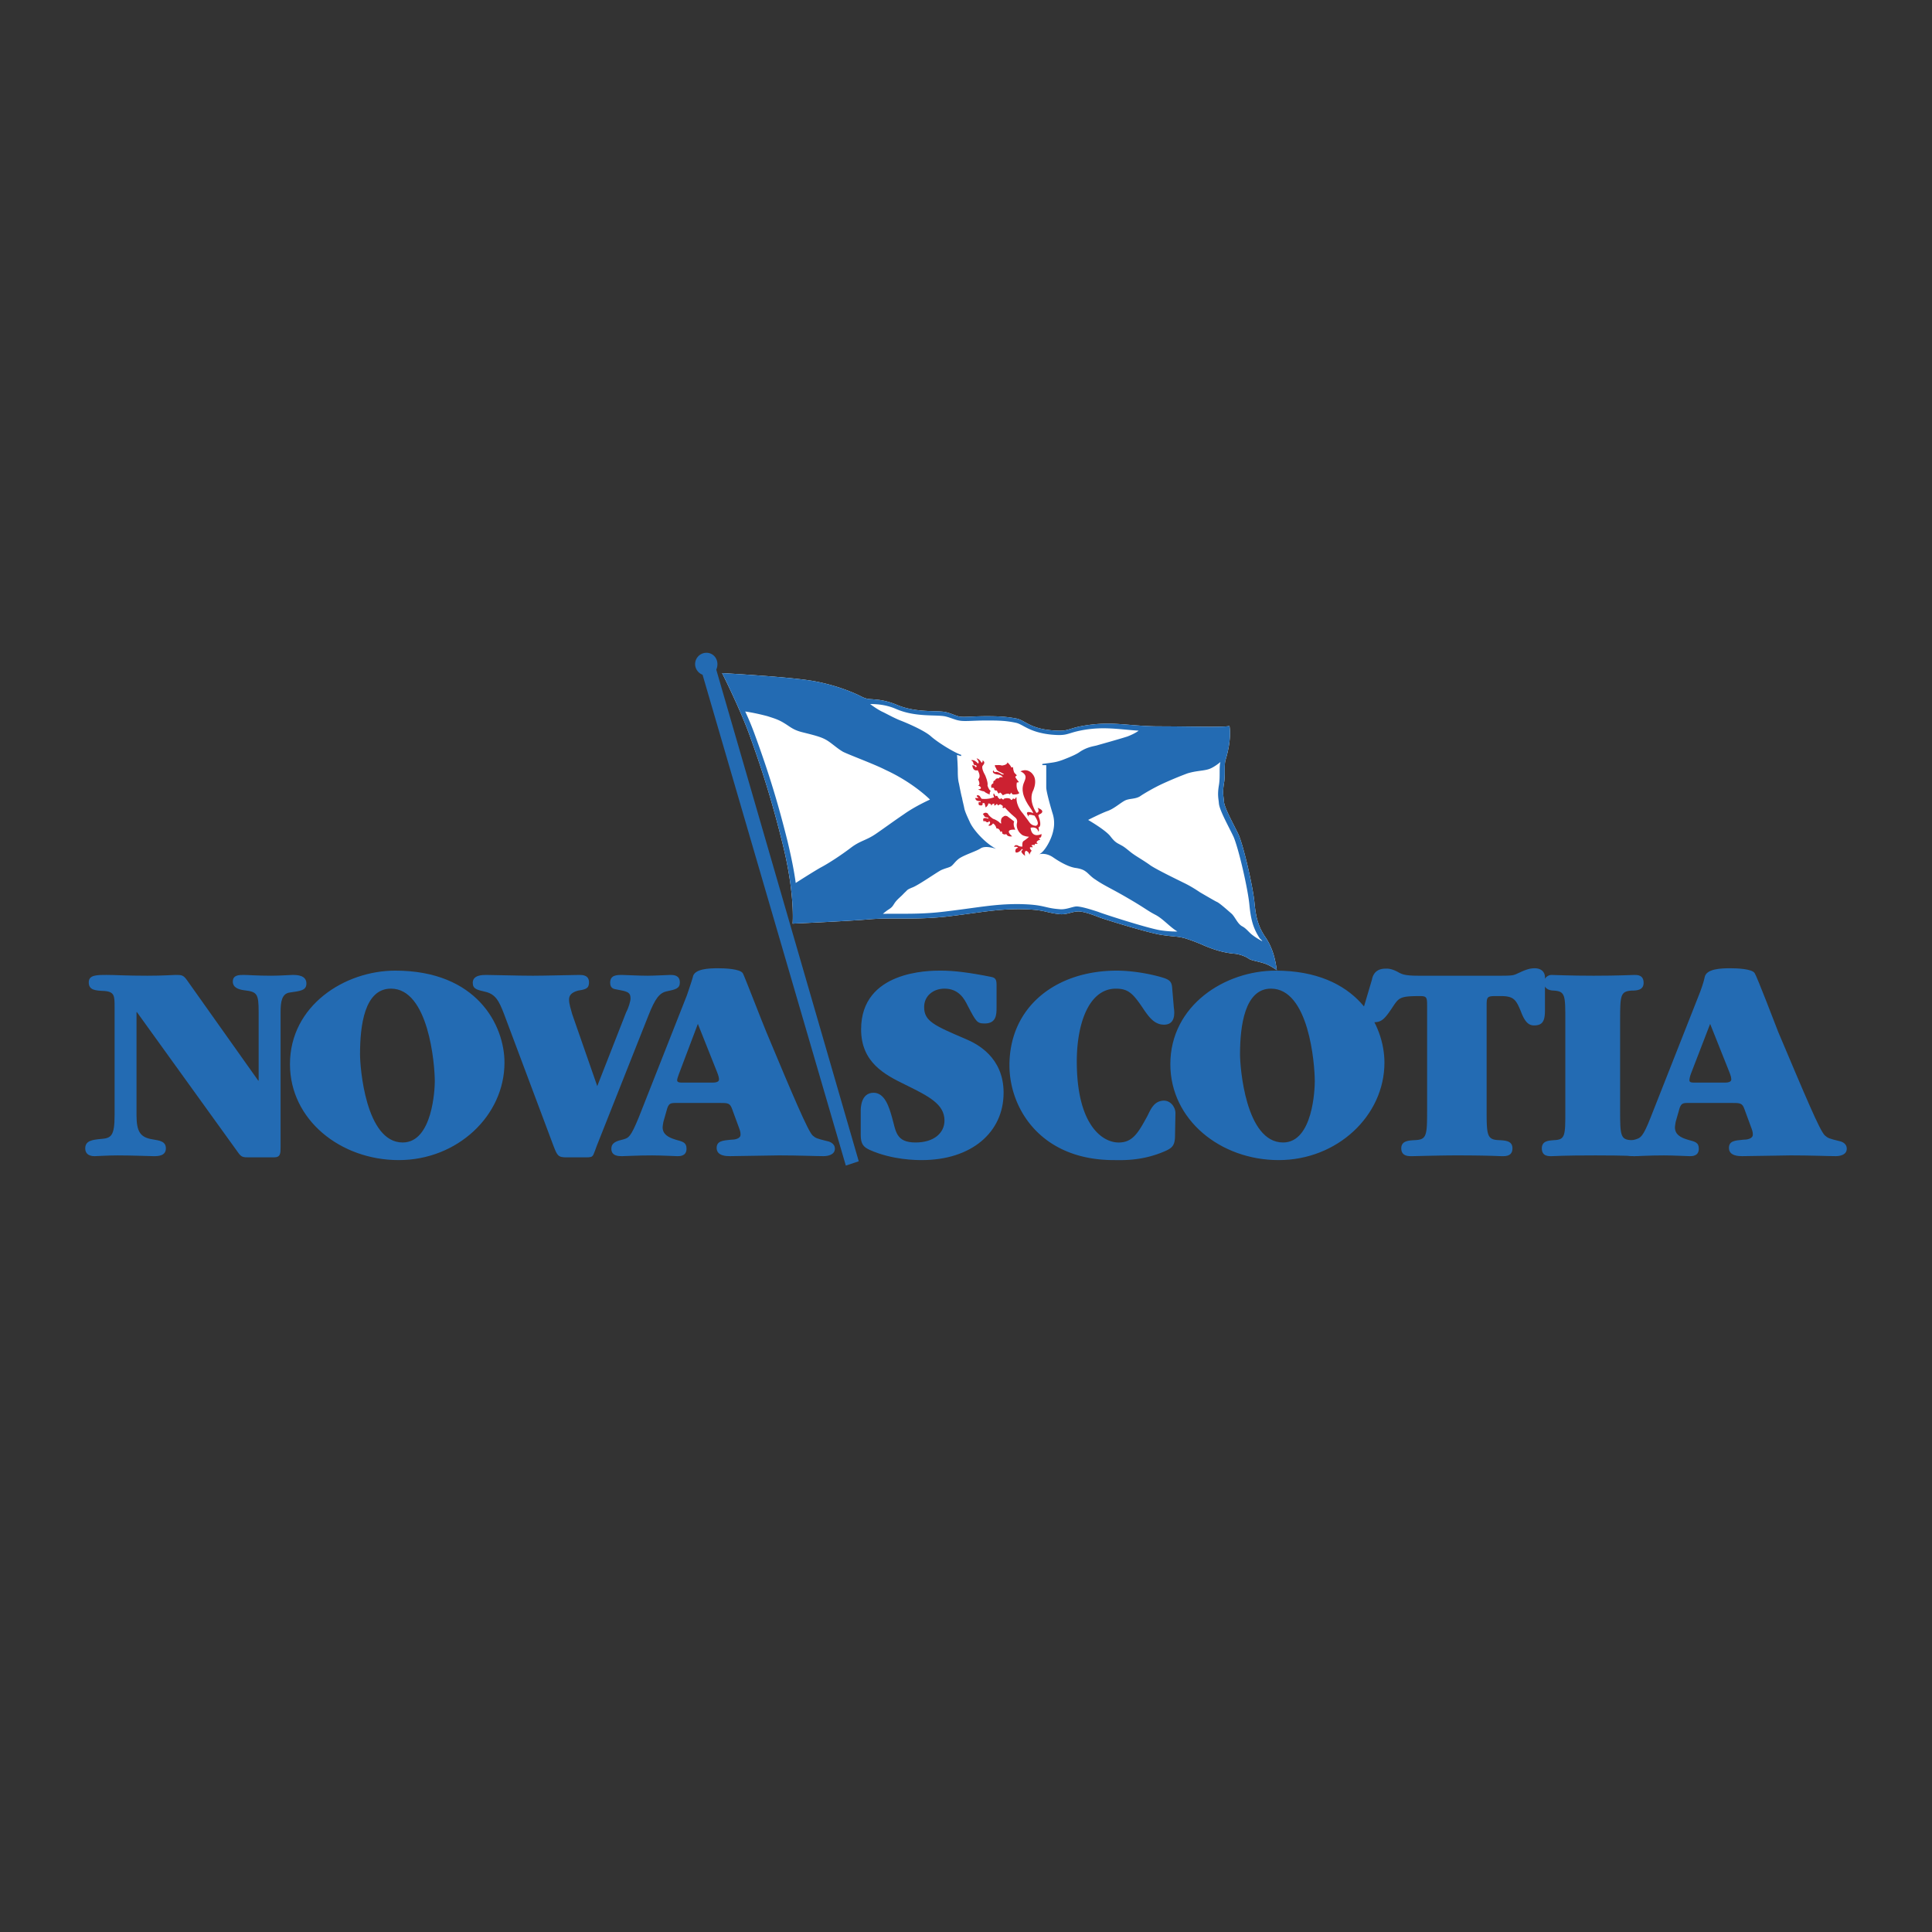
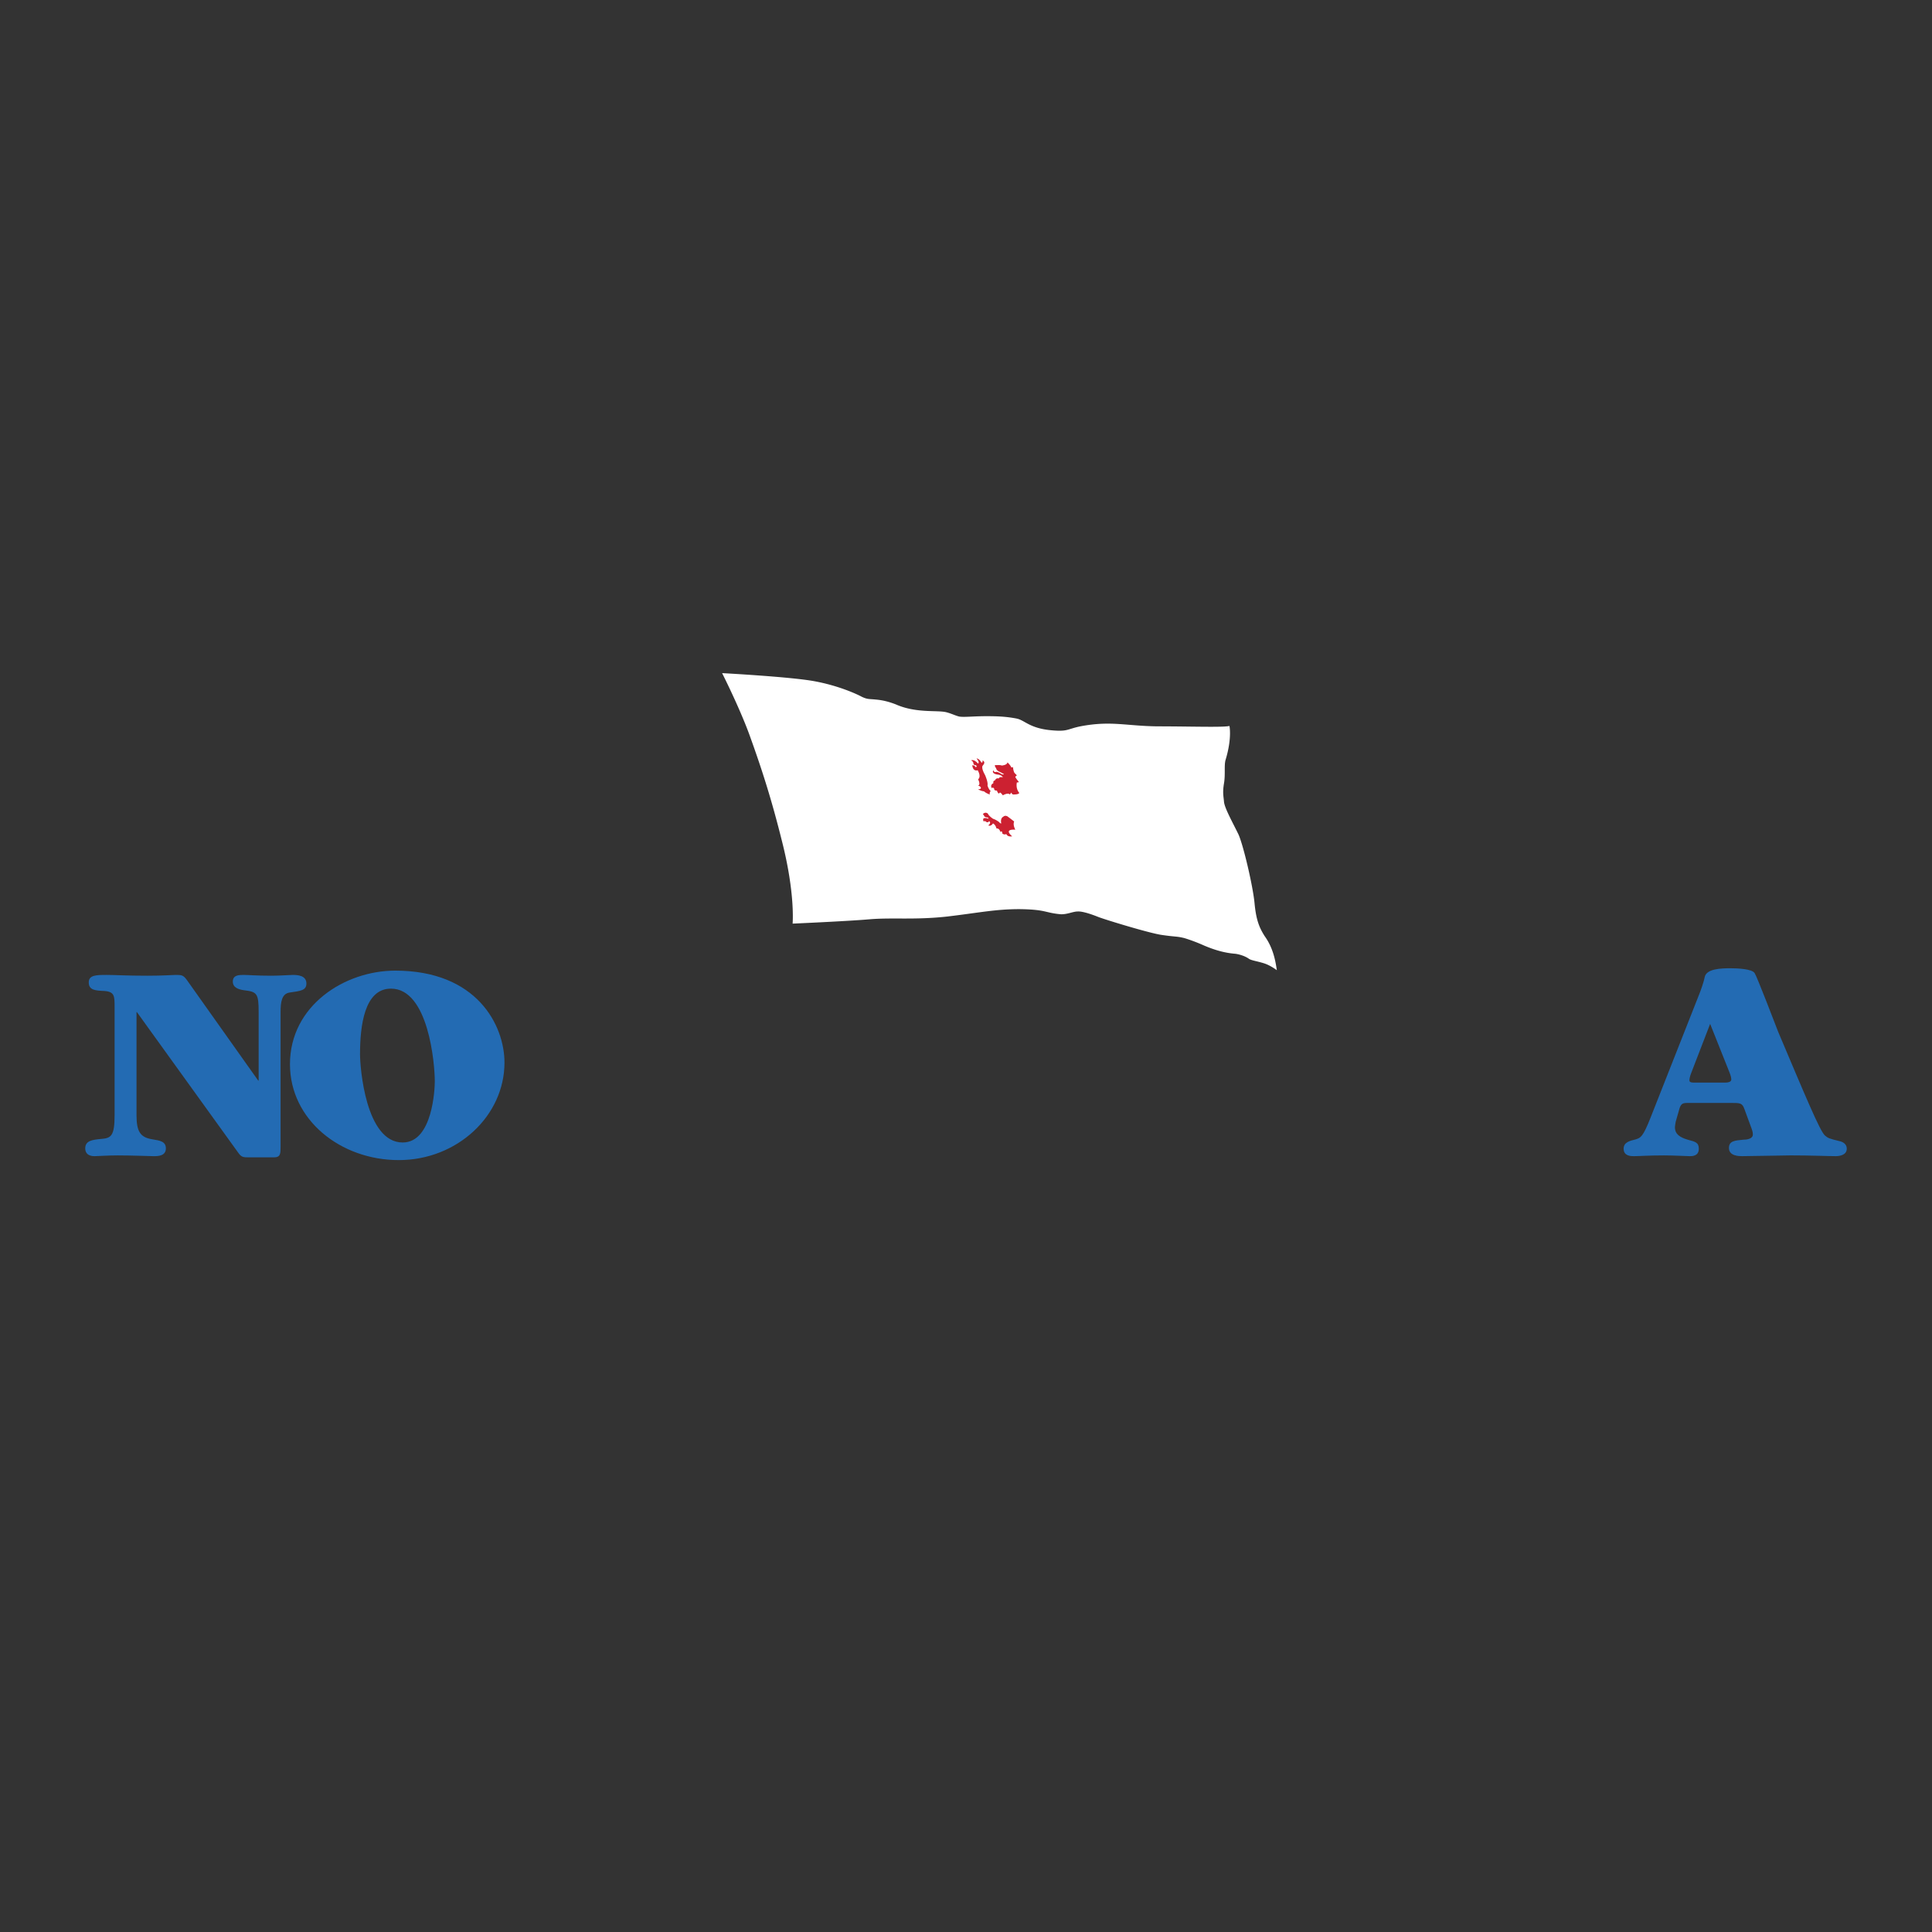
<svg xmlns="http://www.w3.org/2000/svg" width="2500" height="2500" viewBox="0 0 192.756 192.756">
  <rect x="0" y="0" width="192.756" height="192.756" fill="#333333" stroke="none" />
  <g fill-rule="evenodd" clip-rule="evenodd">
    <path fill="#fff" fill-opacity="0" d="M0 0h192.756v192.756H0V0z" />
    <path d="M72.046 67.158s6.562.352 9.061.781c2.46.43 4.335 1.289 4.843 1.562.547.274.781.234 1.21.274.43.039 1.133.078 2.227.507 2.031.898 4.14.547 5.038.781.469.117.938.352 1.289.43.507.078 1.407-.039 2.694-.039 1.133 0 1.992.039 3.008.234.82.156 1.289.976 3.477 1.171 1.641.156 1.562-.117 2.889-.391 3.047-.585 4.531-.039 7.695 0 3.279 0 6.561.118 7.186-.039 0 0 .273 1.211-.391 3.398-.156.547 0 1.445-.156 2.343-.156.937-.039 1.289 0 1.797.039.625.898 2.148 1.445 3.28.508 1.132 1.445 5.194 1.602 6.834.156 1.68.469 2.461 1.016 3.32.898 1.25 1.094 2.616 1.211 3.397 0 0-.664-.508-1.328-.703-.625-.195-1.211-.273-1.445-.429-.43-.312-1.055-.469-1.367-.508-1.016-.078-2.031-.351-3.203-.859a16.8 16.8 0 0 0-1.875-.703c-.781-.195-.896-.117-2.225-.312-1.211-.156-5.781-1.562-6.367-1.797s-1.562-.586-2.068-.547c-.469 0-1.055.312-1.719.273-1.602-.156-1.406-.469-4.062-.508-2.422 0-3.984.352-7.264.742-3.242.352-5.468.078-7.733.273s-7.655.43-7.655.43.273-2.968-1.055-8.202c-.898-3.593-1.796-6.639-3.319-10.818-1.018-2.73-2.659-5.972-2.659-5.972z" fill="#fff" />
    <path d="M13.62 111.252c0 1.68.391 2.227 1.602 2.422.703.117 1.328.195 1.328.898 0 .779-.82.779-1.211.779-.352 0-2.109-.076-3.593-.076-1.094 0-1.992.076-2.304.076-.156 0-.938 0-.938-.779 0-.781.742-.859 1.562-.938 1.016-.078 1.367-.273 1.367-2.383v-10.779c0-1.094 0-1.523-1.016-1.602-.898-.039-1.562-.078-1.562-.859 0-.742.781-.742 1.796-.742.977 0 1.797.078 4.062.078 1.64 0 2.46-.078 2.773-.078.625 0 .781 0 1.132.469l7.147 10.076h.04v-6.834c0-1.875-.157-2.031-1.484-2.188-.547-.078-1.093-.273-1.093-.859 0-.664.625-.664 1.093-.664.43 0 1.289.078 2.734.078.938 0 1.835-.078 2.148-.078.469 0 1.367.039 1.367.859 0 .703-.625.742-1.679.898-.781.117-.898.938-.898 1.953v13.436c0 .664 0 1.055-.664 1.055h-2.421c-.664 0-.82 0-1.172-.508L13.66 100.98h-.04v10.272z" fill="#236bb3" />
    <path d="M39.436 96.84c8.163 0 10.896 5.469 10.896 9.178 0 5.312-4.726 9.725-10.545 9.725s-10.857-4.021-10.857-9.568c0-5.859 5.468-9.335 10.506-9.335zm-3.516 8.357c0 1.25.547 8.789 4.257 8.789 3.007 0 3.203-5.43 3.203-6.094 0-1.758-.625-9.256-4.375-9.256-2.654.001-3.085 3.712-3.085 6.561zM168.475 110.041c-.586 0-.781 0-.977.781l-.312 1.094c-.039.234-.078.43-.078.547 0 .703.508 1.016 1.289 1.25.742.195 1.094.273 1.094.898 0 .74-.664.74-.898.74-.312 0-1.562-.076-2.578-.076-1.523 0-2.539.076-3.008.076-.273 0-1.016 0-1.016-.74 0-.625.547-.781 1.211-.938.469-.156.703-.195 1.484-2.188l4.805-12.186c.195-.469.506-1.367.584-1.797.156-.859 1.641-.898 2.578-.898.547 0 2.188.039 2.422.508.195.273 2.031 5.039 2.344 5.859 2.695 6.365 4.139 9.842 4.646 10.311.312.273.43.312 1.367.547.234.039.82.195.82.781 0 .625-.703.74-1.094.74-.742 0-2.5-.076-4.49-.076-.664 0-4.062.076-4.844.076-.312 0-1.328 0-1.328-.818 0-.703.586-.742 1.406-.82.352 0 .977-.078.977-.508 0-.117 0-.273-.117-.586l-.703-1.914c-.234-.664-.391-.664-1.406-.664h-4.178v.001zm3.63-2.031c.43 0 .625-.117.625-.312 0-.156-.039-.352-.195-.742l-1.914-4.803-1.912 4.959c-.117.312-.156.547-.156.664s.039.234.43.234h3.122z" fill="#236bb3" />
-     <path d="M161.639 110.783c0 2.5.039 2.93 1.133 2.969.586.039 1.211.078 1.211.82 0 .779-.625.779-.898.779-.156 0-.547-.076-3.904-.076-3.555 0-3.906.076-4.414.076-.312 0-.938 0-.938-.779 0-.742.664-.781 1.211-.82 1.133-.039 1.133-.43 1.133-2.969v-8.943c0-2.539 0-2.93-1.133-3.008-.586 0-1.016-.273-1.016-.82 0-.43.43-.742.742-.742.469 0 1.758.078 4.219.078 2.615 0 3.709-.078 4.1-.078.273 0 .898 0 .898.781 0 .742-.664.781-1.211.781-1.094.078-1.133.469-1.133 2.93v9.021zM127.271 96.84c8.162 0 10.855 5.469 10.855 9.178 0 5.312-4.725 9.725-10.545 9.725-5.818 0-10.816-4.021-10.816-9.568.001-5.859 5.428-9.335 10.506-9.335zm-3.554 8.357c0 1.25.547 8.789 4.297 8.789 3.006 0 3.162-5.43 3.162-6.094 0-1.758-.586-9.256-4.373-9.256-2.617.001-3.086 3.712-3.086 6.561zM59.588 108.361l2.89-7.381c.234-.43.43-1.094.43-1.367 0-.664-.391-.703-1.406-.898-.273-.039-.625-.117-.625-.664 0-.742.586-.781 1.171-.781.391 0 1.562.078 2.578.078.664 0 2.03-.078 2.265-.078.273 0 .937 0 .937.742 0 .625-.43.703-1.328.898-.703.156-1.133.703-1.797 2.383l-5.155 13.006c-.039.117-.352.977-.391.977-.117.154-.195.195-.742.195H56.54c-.859 0-.938-.156-1.328-1.172l-4.921-13.123c-.508-1.328-.859-1.992-1.875-2.227-.82-.195-1.25-.273-1.25-.898 0-.781.977-.781 1.328-.781.82 0 3.125.078 4.687.078 1.25 0 3.944-.078 4.608-.078.312 0 .977 0 .977.742 0 .625-.352.703-1.094.82-.703.195-.898.508-.898.898 0 .43.195 1.016.312 1.445l2.502 7.186zM67.516 110.041c-.625 0-.82 0-1.015.781l-.312 1.094c-.039.234-.078.43-.078.547 0 .703.546 1.016 1.328 1.25.703.195 1.055.273 1.055.898 0 .74-.664.74-.898.74-.273 0-1.562-.076-2.539-.076-1.562 0-2.578.076-3.007.076-.312 0-1.055 0-1.055-.74 0-.625.547-.781 1.211-.938.508-.156.703-.195 1.523-2.188l4.804-12.186c.156-.469.469-1.367.586-1.797.117-.859 1.64-.898 2.539-.898.547 0 2.187.039 2.46.508.156.273 1.992 5.039 2.343 5.859 2.656 6.365 4.14 9.842 4.608 10.311.312.273.43.312 1.367.547.234.039.859.195.859.781 0 .625-.742.74-1.132.74-.742 0-2.5-.076-4.453-.076-.703 0-4.101.076-4.882.076-.312 0-1.328 0-1.328-.818 0-.703.625-.742 1.406-.82.352 0 .977-.078.977-.508 0-.117 0-.273-.117-.586l-.703-1.914c-.234-.664-.391-.664-1.367-.664h-4.18v.001zm3.593-2.031c.429 0 .625-.117.625-.312 0-.156-.039-.352-.195-.742l-1.913-4.803-1.875 4.959c-.117.312-.195.547-.195.664s.078.234.43.234h3.123zM85.873 110.861c0-.273 0-1.836 1.288-1.836 1.133 0 1.562 1.484 1.836 2.461.391 1.328.352 2.5 2.344 2.5 1.874 0 2.89-.977 2.89-2.188 0-1.641-1.562-2.422-3.944-3.594-1.992-.977-4.374-2.188-4.374-5.506 0-5.859 6.795-5.859 7.928-5.859 1.367 0 2.89.195 5.038.625.43.078.547.273.547.781v2.266c0 .664 0 1.602-1.172 1.602-.779 0-.859-.156-1.718-1.797-.312-.625-.859-1.68-2.304-1.68-1.094 0-2.031.703-2.031 1.836 0 1.406.976 1.836 4.179 3.203 1.095.469 3.749 1.797 3.749 5.35 0 3.945-3.202 6.717-8.162 6.717-.508 0-2.929 0-5.194-1.014-.586-.273-.898-.547-.898-1.484v-2.383h-.002z" fill="#236bb3" />
-     <path d="M117.234 113.244c0 .977-.234 1.25-.898 1.561-2.344 1.055-4.375.938-5.195.938-7.342 0-10.428-5.193-10.428-9.451 0-5.857 4.648-9.451 10.701-9.451 1.992 0 4.102.508 4.844.781.625.234.664.547.703 1.094l.156 1.836c.039.234.039.43.039.469 0 .352-.039 1.211-1.016 1.211-.938 0-1.484-.703-2.109-1.641-.977-1.445-1.445-1.953-2.695-1.953-2.695 0-3.904 3.477-3.904 7.264 0 6.328 2.537 8.086 4.178 8.086 1.406 0 1.953-.977 2.852-2.617.352-.703.664-1.523 1.641-1.562.742 0 1.172.703 1.172 1.25l-.041 2.185zM136.879 97.738c.117-.625.508-1.094 1.328-1.094.43-.039.896.117 1.365.391.312.156.586.312 1.914.312h8.318c1.328 0 1.25-.078 1.797-.312.664-.312 1.055-.43 1.523-.43.625 0 1.016.352 1.016.898v3.32c0 1.094-.273 1.484-1.094 1.484-.625 0-.977-.508-1.328-1.445-.469-1.133-.703-1.484-1.992-1.484h-.43c-.975 0-.975.078-.975 1.094v10.311c0 2.5.039 2.93 1.248 2.969.664.039 1.328.078 1.328.82 0 .779-.664.779-1.016.779-.391 0-1.326-.076-4.568-.076-1.797 0-4.102.076-4.492.076-.312 0-1.016 0-1.016-.779 0-.742.703-.781 1.328-.82 1.211-.039 1.25-.43 1.25-3.008v-10.271c0-.938 0-1.094-.703-1.094-2.07 0-2.109.156-2.812 1.211-.857 1.289-1.131 1.406-1.99 1.406-.469 0-.898-.312-.898-.781 0-.273.039-.508.078-.703l.821-2.774zM72.046 67.158s6.562.352 9.061.781c2.46.43 4.335 1.289 4.843 1.562.547.274.781.234 1.21.274.43.039 1.133.078 2.227.507 2.031.898 4.14.547 5.038.781.469.117.938.352 1.289.43.507.078 1.407-.039 2.694-.039 1.133 0 1.992.039 3.008.234.82.156 1.289.976 3.477 1.171 1.641.156 1.562-.117 2.889-.391 3.047-.585 4.531-.039 7.695 0 3.279 0 6.561.118 7.186-.039 0 0 .273 1.211-.391 3.398-.156.547 0 1.445-.156 2.343-.156.937-.039 1.289 0 1.797.039.625.898 2.148 1.445 3.28.508 1.132 1.445 5.194 1.602 6.834.156 1.68.469 2.461 1.016 3.32.898 1.25 1.094 2.616 1.211 3.397 0 0-.664-.508-1.328-.703-.625-.195-1.211-.273-1.445-.429-.43-.312-1.055-.469-1.367-.508-1.016-.078-2.031-.351-3.203-.859a16.8 16.8 0 0 0-1.875-.703c-.781-.195-.896-.117-2.225-.312-1.211-.156-5.781-1.562-6.367-1.797s-1.562-.586-2.068-.547c-.469 0-1.055.312-1.719.273-1.602-.156-1.406-.469-4.062-.508-2.422 0-3.984.352-7.264.742-3.242.352-5.468.078-7.733.273s-7.655.43-7.655.43.273-2.968-1.055-8.202c-.898-3.593-1.796-6.639-3.319-10.818-1.018-2.73-2.659-5.972-2.659-5.972zm32.339 9.178h-.391v-.117c1.133-.156 1.328-.156 1.992-.391.82-.312 1.445-.586 1.756-.82.703-.469 1.328-.547 1.641-.625.82-.234 2.227-.625 3.086-.898.82-.312 1.133-.586 1.133-.586-1.914-.117-3.594-.469-5.859 0-1.326.273-1.248.547-2.889.391-2.188-.235-2.773-1.016-3.477-1.172-1.055-.234-1.875-.234-3.008-.234-1.287 0-2.187.117-2.694 0-.312-.039-.82-.273-1.289-.391-.898-.234-3.007.117-5.038-.781-1.094-.469-2.148-.469-2.539-.469 0 0 .781.586 1.328.82.547.273 1.172.625 1.797.859 1.171.469 2.46 1.093 2.968 1.562.664.586 2.226 1.562 3.007 1.835l-.039.117s-.117-.039-.391-.117c.039.391.078 1.25.078 1.484 0 .391 0 .937.117 1.367.039.195.234 1.211.312 1.445.039.273.156.664.234 1.093.117.43.352.898.547 1.328.313.703 1.444 2.031 2.616 2.656 0 0-1.055-.391-1.562-.039-.43.273-1.444.586-2.03.937-.507.312-.703.781-1.015.898-.273.117-.391.117-.859.312-.469.234-2.343 1.562-2.929 1.757-.547.234-.391.196-.781.547-.352.39-.664.585-.938.976-.234.352-.234.43-.742.742-.469.352-.43.352-.43.352 1.797-.039 3.71.078 6.21-.234 3.28-.391 4.842-.742 7.264-.742 2.656.039 2.539.391 4.102.508.664.078 1.25-.234 1.717-.273.508 0 1.602.352 2.188.547.586.234 4.961 1.641 6.211 1.836 1.055.156 1.68.117 1.68.117-.742-.43-1.445-1.289-2.227-1.68-.82-.43-1.016-.664-2.773-1.679-1.602-.938-2.305-1.211-3.203-1.836-.391-.234-.742-.664-.938-.781-.195-.156-.467-.273-.938-.352-.74-.078-1.678-.625-2.303-1.055-.781-.547-1.445-.312-1.445-.312.508-.157 1.25-1.406 1.445-2.383a3.195 3.195 0 0 0-.039-1.601c-.195-.625-.664-2.265-.664-2.695l.001-2.223zM81.85 86.569c.82-.43 2.07-1.25 3.046-1.992.977-.742 1.523-.703 2.578-1.444 1.015-.703 1.64-1.172 2.734-1.914 1.093-.781 2.577-1.445 2.577-1.445s-1.64-1.68-4.452-2.968c-1.054-.547-3.593-1.484-4.218-1.797-.625-.352-1.25-.977-1.797-1.25-.507-.273-1.327-.468-2.265-.703-.938-.234-1.211-.547-1.797-.898-.625-.391-1.094-.508-1.679-.703-1.328-.352-2.226-.469-2.226-.469.312.664.625 1.406.898 2.148 1.523 4.14 2.421 7.186 3.32 10.779.391 1.64.664 3.007.82 4.179 0 0 1.64-1.054 2.461-1.523zm44.093 7.342c-.117-.195-.117-.117-.273-.312-.547-.859-.859-1.64-1.016-3.32-.156-1.64-1.094-5.702-1.602-6.834-.547-1.132-1.406-2.656-1.445-3.32-.039-.469-.156-.82 0-1.757.156-.898 0-1.796.156-2.343 0 0-.586.508-1.133.703-.586.195-1.25.156-2.148.43-.857.312-1.951.781-2.615 1.093s-1.641.859-2.148 1.21c-.469.273-1.016.195-1.445.391s-1.094.82-1.758 1.055-1.953.898-1.953.898 1.758 1.015 2.227 1.64c.508.664.703.664 1.094.898.391.195.82.625 1.172.859.312.234 1.133.703 1.719 1.133.625.43 2.811 1.484 3.281 1.719.74.352 1.326.742 1.678.976.469.273 1.406.82 1.641.938.234.078.898.664 1.523 1.21.352.352.586 1.016 1.055 1.25.43.234.664.625 1.055.898.349.273.935.585.935.585zM71.461 66.807c.078-.156.117-.351.117-.546 0-.625-.469-1.133-1.094-1.133-.625 0-1.132.508-1.132 1.133 0 .469.312.898.742 1.055l14.294 48.974 1.289-.43-14.216-49.053z" fill="#236bb3" />
    <path d="M99.775 79.07s-.078.039-.117.117c0 0-.156-.117-.195-.312 0 0-.312.039-.273-.195 0 0-.156-.195-.234-.039 0 0-.234-.312.156-.508 0 0-.078-.234.156-.273 0 0 .078-.274.391-.195 0 0 0-.195.391-.118 0 0-.078-.234-.547-.273 0 0-.625-.078-.391-.43 0 0 .039.273.312.156 0 0 .234.04.508.235 0 0 .195.078.234 0l-.352-.195s-.391-.117-.43-.391c0 0-.312-.391.039-.312 0 0 .312-.039.547.039 0 0 .508-.039.547-.312 0 0 .273.234.391.508l.156-.039s.039.508.195.625l.195.195s-.156.118-.156.157c0 .078.352.508.352.508s-.078.078-.195.039c0 0-.156.586.234 1.054 0 0 0 .157-.586.157 0 0-.156 0-.195-.195 0 0-.078.078-.156.195 0 0-.117-.234-.703.078 0-.002-.156-.237-.274-.276z" fill="#cc2131" />
-     <path d="M101.416 79.539s-.117.04-.156.195l-.195-.078s-.039.156-.195.156l-.078-.117s-.234-.117-.508-.039c0 0-.156 0-.156.118 0 0-.195-.04-.234-.156l-.117.117s-.195-.078-.273-.312c0 0-.117-.078-.156.039 0 0-.156-.234-.195-.312 0 0-.117.118.039.391 0 0-.547.235-1.25.156 0 0-.076-.078-.195-.273 0 0-.232-.195-.312 0l.195.195h-.35l.076.156s.039.156.469.156c0 0 .041.078 0 .117 0 0-.311-.156-.156.273 0 0 .312.117.352-.039 0 0 .039-.078 0-.156h.195s.078.195.117.43c0 0 .234-.117.273-.391 0 0 .273-.039.312.234 0 0 .039-.273.312-.195 0 0 0 .078-.078.117 0 0 .156.117.234-.078 0 0 .156-.078.156.117 0 0 .195-.078.234-.117 0 0 .43.156.234.312 0 0 .117.156.234 0 0 0 .469.547 1.055 1.016 0 0 .273.195.156.586 0 0-.156.625.508 1.133 0 0 .195.156.703.195 0 0-.234.234-.547.429 0 0-.156.039-.117.547 0 0-.273.039-.469-.117 0 0-.312-.118-.352.156 0 0 .312-.079.391.078 0 0-.391.079-.234.469 0 0 .273.117.625-.352 0 0 .078.078.078.117 0 0-.43.079.234.586 0 0-.117-.507.117-.507 0 0 .273.078.312.39 0 0 .117-.352.234-.39 0 0-.469-.469.078-.352 0 0 .078-.039-.117-.195 0 0 .234-.118.352 0 0 0-.039-.078 0-.156h.312s-.43-.195.234-.43c0 0-.273-.156 0-.195 0 0 .117 0 .117-.352 0 0-.977.508-1.094-.625 0 0 .625-.195.781.39 0 0 .117-.078 0-.429 0 0 .43 0 0-1.172 0 0-.039-.078.234-.195 0 0 .508-.273-.312-.586 0 0 .273.43-.117.508 0 0-.859-1.211-.312-2.265 0 0 .273-.586.156-1.133-.078-.468-.664-1.132-1.445-.742 0 0 .586.195.508.664-.039.351-.43.703-.234 1.562.117.468.391.976.703 1.406 0 0 .234.312.312.547 0 0-.195-.117-.391-.117 0 0-.547-.117 0 .547 0 0-.391-.469.508-.195 0 0 .664.898.117 1.016 0 0-.391 0-.625-.352 0 0-.469-.664-.664-.898.002-.002-.662-.666-.623-1.603z" fill="#cc2131" />
    <path d="M101.182 81.96s-.547-.43-.664-.508c0 0-.234-.156-.43.039 0 0-.312.117-.195.664 0 0-.078.039-.234-.156 0 0-.312-.234-.586-.312 0 0-.43-.273-.508-.508 0 0-.234-.234-.508.039 0 0 .117.117.156.234 0 0 .117.117.352.117 0 0 .078.078.039.117 0 0-.703-.273-.469.273 0 0 .117-.117.312.078 0 0 .195.039.234-.117 0 0 .273.156-.078.43 0 0 .234.156.469-.195 0 0 .234.078.352.507 0 0 .273-.078.391.352 0 0 .156-.234.195.156 0 0 .195.156.391.039 0 0 .078.312.586.234 0 0-.938-.742.312-.664 0 .002-.274-.467-.117-.819zM98.018 75.868s.391.117.039.508c0 0-.234.156.234.976 0 0 .312.703.234 1.016 0 0 .078.352.312.547 0 0-.156.195-.078.352 0 0-.312-.078-.586-.313 0 0-.391-.039-.586-.234 0 0 .312.078.275-.156 0 0-.08-.156-.314-.195 0 0 .352.039.039-.625 0 0 .352-.195-.039-.898 0 0-.467.195-.547-.508 0 0 .08.039.195.039 0 0 .08.039.119.156 0 0 .271 0 .037-.195 0 0-.193.039-.232-.156 0 0 0-.234-.235-.312 0 0 .235-.195.702.312 0 0 .195-.117-.156-.508 0 0 .234-.039.508.43 0-.002.157-.08.079-.236z" fill="#cc2131" />
  </g>
</svg>